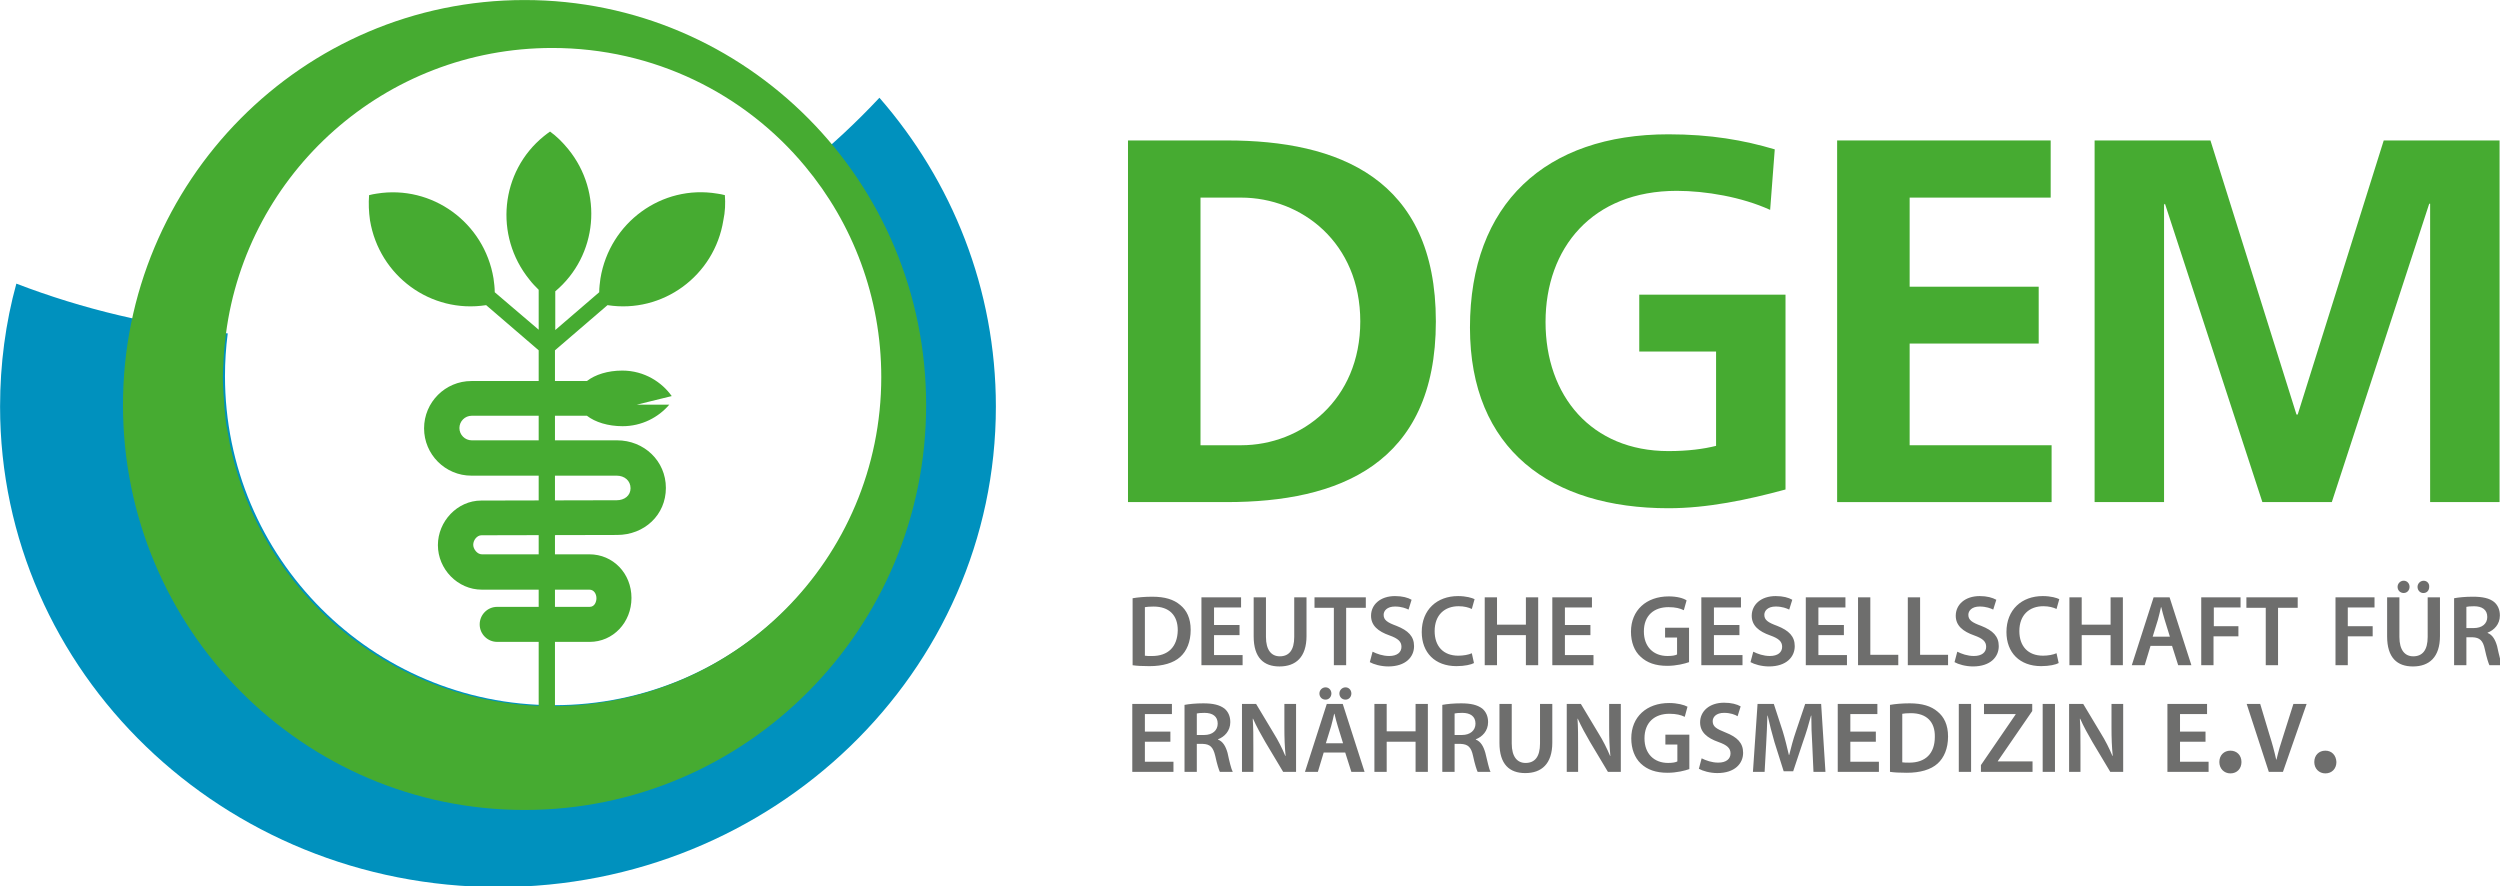
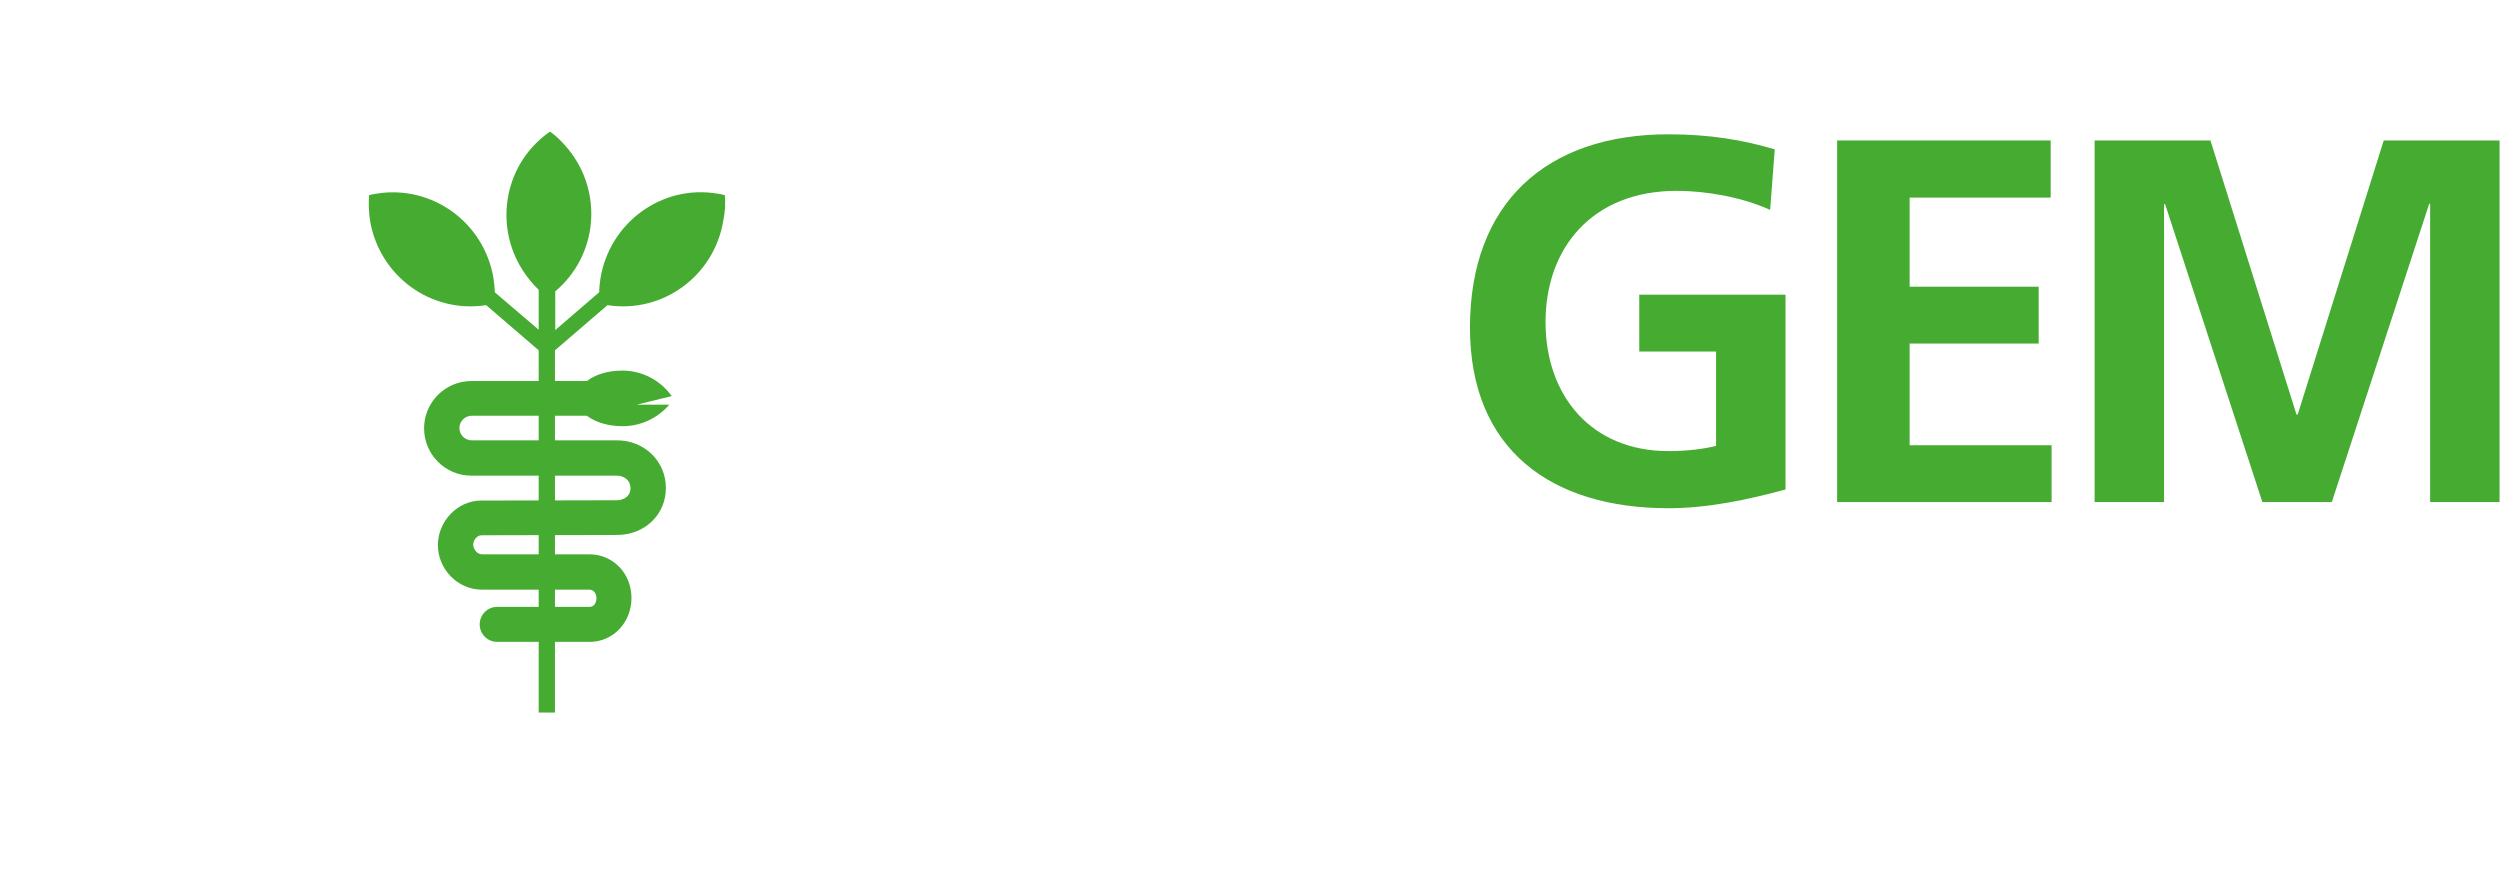
<svg xmlns="http://www.w3.org/2000/svg" xmlns:xlink="http://www.w3.org/1999/xlink" width="197.72" height="70.092" version="1.1" viewBox="0 0 197.72 70.092" xml:space="preserve">
  <title>Logo der Deutschen Gesellschaft für Ernährungsmedizin e. V.</title>
  <style type="text/css">
	.st0{clip-path:url(#a);fill:#0091BE;}
	.st1{clip-path:url(#a);fill:#46AB31;}
	.st2{fill:#46AB31;}
	.st3{clip-path:url(#b);fill:#46AB31;}
	.st4{clip-path:url(#b);fill:#6E6E6D;}
	.st5{fill:#0091BE;}
</style>
  <g transform="matrix(.243 0 0 .243 -6.191 -3.253)">
    <defs>
      <rect id="d" x="25.4" y="13.4" width="814.5" height="288.9" />
    </defs>
    <clipPath id="a">
      <use width="2338.6" height="321.2" xlink:href="#d" />
    </clipPath>
-     <path class="st0" d="m311.7 45.2c-7.3 7.8-15.2 15.2-23.6 22 15.5 18.6 24.8 42.6 24.8 68.6 0 59.1-47.9 107.1-107.1 107.1s-107.1-48-107.1-107.1c0-4.7 0.3-9.3 0.9-13.9-24.2-2.4-47.2-7.9-68.8-16.2-3.5 12.7-5.3 26.2-5.3 40 0 86.4 72.5 156.4 162.1 156.4 89.5 0 162-70 162-156.4 0-38.2-14.2-73.3-37.9-100.5" clip-path="url(#a)" fill="#0091be" />
    <g fill="#46ab31">
      <path class="st1" d="m228 134c-4.7 0-8.8 1.3-11.5 3.4h-37.6c-8.5 0-15.4 6.9-15.4 15.4s6.9 15.4 15.4 15.4h47.3c2.5 0 4.5 1.6 4.5 4.1 0 2.4-2 3.9-4.5 3.9l-44.1 0.1c-7.8 0-14.1 6.8-14.1 14.5 0 7.8 6.4 14.5 14.3 14.5h35c1.5 0 2.3 1.4 2.3 2.8 0 1-0.5 2.8-2.2 2.8h-30.1c-3.2 0-5.7 2.6-5.7 5.7 0 3.2 2.6 5.7 5.7 5.7h30.1c7.6 0 13.6-6.3 13.6-14.3s-6-14.2-13.7-14.2h-35c-1.5 0-2.8-1.7-2.8-3.1 0-1.5 1.2-3.1 2.7-3.1l44.1-0.1c8.9 0 15.9-6.5 15.9-15.3s-7.1-15.5-15.9-15.5h-47.3c-2.2 0-4-1.8-4-4s1.8-4 4-4h37.5c2.7 2.1 6.9 3.4 11.6 3.4 6.3 0 11.7-2.9 15.2-7h-10.6l11.4-2.8c-3.1-4.4-8.8-8.3-16.1-8.3" clip-path="url(#a)" />
      <path class="st1" d="m261.4 76.9c-0.8-0.2-1.6-0.4-2.5-0.5-18-3-35 9.4-38 27.6-0.2 1.5-0.4 3-0.4 4.5l-14.3 12.3v-12.6c13.8-11.6 15.7-32.2 4.2-46.3-1.8-2.2-3.7-4.1-5.9-5.7-0.7 0.5-1.4 1-2 1.5-14.2 11.5-16.3 32.4-4.7 46.7 0.9 1.2 2 2.3 3 3.3v13l-14.3-12.2c0-1.5-0.2-3-0.4-4.5-3-18.2-20-30.5-38-27.6-0.8 0.1-1.7 0.3-2.5 0.5-0.2 2.7-0.1 5.4 0.3 8.2 3 18.1 19.8 30.4 37.8 27.6l17.1 14.7v117.9h5.3v-117.9l17.1-14.7c17.9 2.8 34.8-9.5 37.7-27.6 0.6-2.8 0.7-5.5 0.5-8.2" clip-path="url(#a)" />
-       <path class="st1" d="m416.2 77.7h13.2c19.7 0 38.8 14.7 38.8 40.3s-19.1 40.3-38.8 40.3h-13.2zm-23.6 99.1h32.2c36.1 0 68-12.1 68-58.8s-31.9-58.9-68-58.9h-32.2z" clip-path="url(#a)" />
      <path class="st1" d="m603.1 62c-10.1-3-20.9-4.9-34.6-4.9-40 0-64.6 22.6-64.6 62.9 0 39.8 26.5 58.8 64.6 58.8 12.6 0 25.6-2.7 38.1-6.1v-63.4h-47.6v18.5h25v30.7c-4 1-9.1 1.7-15.5 1.7-25.1 0-40-18-40-42 0-24.1 15.2-42.7 42.7-42.7 9.4 0 21.2 2 30.4 6.2z" clip-path="url(#a)" />
    </g>
    <polygon class="st2" points="692.9 59.1 623.4 59.1 623.4 176.8 693.2 176.8 693.2 158.3 647 158.3 647 125.2 689 125.2 689 106.7 647 106.7 647 77.7 692.9 77.7" fill="#46ab31" />
    <polygon class="st2" points="839 59.1 801.3 59.1 773.3 148.3 772.9 148.3 744.9 59.1 707.2 59.1 707.2 176.8 729.8 176.8 729.8 80 730.1 79.7 761.8 176.8 784.4 176.8 816.1 79.7 816.4 79.7 816.4 176.8 839 176.8" fill="#46ab31" />
    <defs>
-       <rect id="c" x="25.4" y="13.4" width="814.5" height="288.9" />
-     </defs>
+       </defs>
    <clipPath id="b">
      <use width="2338.6" height="321.2" xlink:href="#c" />
    </clipPath>
    <path class="st3" d="m205.2 243.2c-49.7 0-91.5-33.8-103.6-79.7-0.2-0.7-0.3-1.4-0.5-2-0.2-0.8-0.4-1.7-0.6-2.6-0.2-0.7-0.3-1.4-0.4-2.1-0.2-1.1-0.4-2.1-0.6-3.2-0.1-0.4-0.1-0.9-0.3-1.4-0.2-1.5-0.4-3-0.5-4.6-0.1-0.6-0.1-1.1-0.2-1.6 0-1.2-0.1-2.3-0.2-3.5-0.1-0.5-0.1-1-0.1-1.5-0.1-1.6-0.2-3.2-0.2-4.9 0-1.5 0.1-3.1 0.2-4.6 0-0.7 0-1.4 0.1-2 0-0.6 0.1-1.2 0.1-1.8 0.2-1.8 0.4-3.7 0.6-5.6 6.8-52.5 51.7-93.1 106.2-93.1 33.1 0 62.7 14.9 82.3 38.5 15.5 18.6 24.8 42.6 24.8 68.6 0 59.2-47.9 107.1-107.1 107.1m-9 33.8c72.2 0 130.7-59 130.7-131.8s-58.5-131.8-130.7-131.8-130.7 59-130.7 131.8 58.5 131.8 130.7 131.8" clip-path="url(#b)" fill="#46ab31" />
-     <path class="st4" d="m814.3 202.4c-1.1 0-2 0.9-2 2s0.8 2 1.9 2c1.2 0 1.9-0.9 1.9-2 0.1-1.1-0.7-2-1.8-2m13.9 15.5v-7c0.4-0.1 1.2-0.2 2.5-0.2 2.6 0 4.3 1.1 4.3 3.5 0 2.2-1.7 3.6-4.4 3.6h-2.4zm-427.8 9c-0.9 0-1.8 0-2.3-0.1v-15.8c0.6-0.1 1.5-0.2 2.8-0.2 5.1 0 7.9 2.8 7.9 7.7-0.1 5.5-3.2 8.4-8.4 8.4m325.7-6.3 1.7-5.5c0.4-1.3 0.7-2.9 1-4.1h0.1c0.3 1.3 0.7 2.8 1.1 4.1l1.7 5.5zm-227.2 32v-7c0.4-0.1 1.2-0.2 2.5-0.2 2.6 0 4.3 1.1 4.3 3.5 0 2.2-1.7 3.7-4.4 3.7zm-83.9 0v-7c0.4-0.1 1.2-0.2 2.5-0.2 2.6 0 4.3 1.1 4.3 3.5 0 2.2-1.7 3.7-4.4 3.7zm231.9 9c-0.9 0-1.8 0-2.3-0.1v-15.8c0.6-0.1 1.5-0.2 2.8-0.2 5.1 0 7.9 2.8 7.8 7.7 0 5.5-3.1 8.4-8.3 8.4m-189.9-6.3 1.7-5.5c0.4-1.3 0.7-2.9 1-4.1h0.1c0.3 1.3 0.7 2.8 1.1 4.1l1.7 5.5zm294.4 2.4c-2.1 0-3.6 1.5-3.6 3.7 0 2.1 1.5 3.7 3.6 3.7 2.2 0 3.6-1.6 3.6-3.7 0-2.2-1.5-3.7-3.6-3.7m30.9 0c-2.1 0-3.6 1.5-3.6 3.7 0 2.1 1.5 3.7 3.6 3.7 2.2 0 3.6-1.6 3.6-3.7-0.1-2.2-1.5-3.7-3.6-3.7m-375.4-15.2h-12.9v22.1h13.4v-3.3h-9.3v-6.5h8.3v-3.3h-8.3v-5.7h8.8zm40.3 0h-3.7v7.7c0 3.4 0.1 6.2 0.4 9.2h-0.1c-1-2.4-2.3-5-3.8-7.4l-5.7-9.5h-4.6v22.1h3.7v-7.9c0-3.6 0-6.6-0.2-9.4h0.1c1.1 2.5 2.6 5.2 4 7.6l5.8 9.7h4.2v-22.1zm15.3 0h-5.2l-7.1 22.1h4.2l1.9-6.3h7l2 6.3h4.3zm27.7 0h-4v8.9h-9.4v-8.9h-4v22.1h4v-9.8h9.4v9.8h4zm40.5 0h-4v12.9c0 4.3-1.7 6.3-4.7 6.3-2.7 0-4.5-2-4.5-6.3v-12.9h-4v12.7c0 7 3.3 9.8 8.4 9.8 5.3 0 8.8-3 8.8-9.9zm22.2 0h-3.7v7.7c0 3.4 0.1 6.2 0.4 9.2h-0.1c-1-2.4-2.3-5-3.8-7.4l-5.7-9.5h-4.6v22.1h3.7v-7.9c0-3.6 0-6.6-0.2-9.4h0.1c1.1 2.5 2.6 5.2 4 7.6l5.8 9.7h4.2v-22.1zm65.3 0h-5.2l-3 8.9c-0.9 2.6-1.6 5.3-2.2 7.7h-0.1c-0.6-2.5-1.2-5.1-2-7.7l-2.9-8.9h-5.3l-1.5 22.1h3.8l0.5-8.9c0.2-3 0.3-6.5 0.4-9.4h0.1c0.6 2.8 1.4 5.8 2.2 8.6l3 9.5h3.1l3.2-9.6c1-2.8 1.9-5.8 2.6-8.5h0.1c0 3 0.1 6.4 0.3 9.3l0.4 9h3.9zm18.3 0h-12.9v22.1h13.4v-3.3h-9.3v-6.5h8.3v-3.3h-8.3v-5.7h8.8zm30.5 0h-4v22.1h4zm19.8 0h-15.6v3.3h10.3v0.1l-11.3 16.5v2.2h16.8v-3.4h-11.3v-0.1l11.2-16.3v-2.3zm7.5 0h-4v22.1h4zm22.2 0h-3.8v7.7c0 3.4 0.1 6.2 0.4 9.2h-0.1c-1-2.4-2.3-5-3.8-7.4l-5.7-9.5h-4.6v22.1h3.7v-7.9c0-3.6 0-6.6-0.2-9.4h0.1c1.1 2.5 2.6 5.2 4 7.6l5.8 9.7h4.2zm27.3 0h-12.9v22.1h13.4v-3.3h-9.3v-6.5h8.3v-3.3h-8.3v-5.7h8.8zm32.4 0h-4.3l-3.2 10.1c-0.9 2.7-1.7 5.4-2.3 8h-0.1c-0.6-2.7-1.3-5.3-2.2-8.1l-3-10h-4.4l7.2 22.1h4.6zm-359.1-0.2c-2.3 0-4.6 0.2-6.1 0.5v21.8h4v-9.1h2c2.3 0.1 3.3 1 4 3.9 0.6 2.8 1.2 4.6 1.5 5.2h4.2c-0.5-0.9-1.1-3.4-1.7-6.2-0.6-2.1-1.5-3.7-3.1-4.3v-0.1c2.1-0.8 4-2.7 4-5.6 0-1.9-0.7-3.4-1.9-4.4-1.6-1.2-3.7-1.7-6.9-1.7m83.9 0c-2.3 0-4.6 0.2-6.1 0.5v21.8h4v-9.1h2c2.3 0.1 3.4 1 4 3.9 0.6 2.8 1.2 4.6 1.5 5.2h4.2c-0.5-0.9-1-3.4-1.7-6.2-0.6-2.1-1.5-3.7-3.1-4.3v-0.1c2.1-0.8 4-2.7 4-5.6 0-1.9-0.7-3.4-1.9-4.4-1.6-1.2-3.7-1.7-6.9-1.7m146 0c-2.4 0-4.7 0.2-6.4 0.5v21.8c1.3 0.2 3.1 0.3 5.5 0.3 4.3 0 7.8-1 10-3 2.1-1.9 3.4-4.9 3.4-8.8 0-3.8-1.3-6.4-3.4-8.1-2.1-1.8-5-2.7-9.1-2.7m-78.3-0.1c-7.3 0-12.3 4.5-12.3 11.5 0 3.4 1.1 6.3 3.1 8.2 2.1 2 4.9 3 8.7 3 3 0 5.7-0.7 7.1-1.2v-11.2h-7.8v3.2h3.9v5.5c-0.5 0.3-1.6 0.5-3 0.5-4.6 0-7.7-3-7.7-8 0-5.2 3.3-8 8.1-8 2.3 0 3.8 0.4 5 1l0.9-3.3c-1.1-0.6-3.3-1.2-6-1.2m17.9-0.1c-4.8 0-7.8 2.8-7.8 6.4 0 3.2 2.3 5.1 6 6.4 2.8 1 3.9 2 3.9 3.7 0 1.8-1.4 3-4 3-2.1 0-4-0.7-5.4-1.4l-0.9 3.4c1.2 0.7 3.6 1.4 6 1.4 5.7 0 8.4-3.1 8.4-6.6 0-3.2-1.9-5.1-5.7-6.6-3-1.2-4.2-1.9-4.2-3.7 0-1.3 1.1-2.7 3.7-2.7 2.1 0 3.6 0.6 4.4 1.1l1-3.2c-1.2-0.7-3-1.2-5.4-1.2m-129.7-5c-1.1 0-2 0.9-2 2s0.8 2 2 2c1.1 0 1.9-0.9 1.9-2s-0.8-2-1.9-2m6.5 0c-1.1 0-2 0.9-2 2s0.8 2 2 2c1.1 0 1.9-0.9 1.9-2s-0.8-2-1.9-2m-34-29.3h-12.9v22.1h13.4v-3.3h-9.3v-6.5h8.3v-3.3h-8.3v-5.7h8.8zm21.3 0h-4v12.9c0 4.3-1.7 6.3-4.7 6.3-2.7 0-4.5-2-4.5-6.3v-12.9h-4v12.7c0 7 3.3 9.8 8.4 9.8 5.3 0 8.8-3 8.8-9.9zm19.3 0h-16.7v3.4h6.3v18.7h4v-18.7h6.4zm56.1 0h-4v8.9h-9.4v-8.9h-4v22.1h4v-9.8h9.4v9.8h4zm17.5 0h-12.9v22.1h13.4v-3.3h-9.3v-6.5h8.3v-3.3h-8.3v-5.7h8.8zm48.5 0h-12.9v22.1h13.4v-3.3h-9.3v-6.5h8.3v-3.3h-8.3v-5.7h8.8zm34 0h-12.9v22.1h13.4v-3.3h-9.3v-6.5h8.3v-3.3h-8.3v-5.7h8.8zm8.1 0h-4v22.1h13.1v-3.4h-9.1zm16.2 0h-4v22.1h13.1v-3.4h-9.1zm66 0h-4v8.9h-9.4v-8.9h-4v22.1h4v-9.8h9.4v9.8h4zm15.2 0h-5.2l-7.1 22.1h4.2l1.9-6.3h7l2 6.3h4.3zm23.1 0h-12.8v22.1h4v-9.4h8.1v-3.3h-8v-6.1h8.7zm18.6 0h-16.7v3.4h6.3v18.7h4v-18.7h6.4zm25.1 0h-12.8v22.1h4v-9.4h8.1v-3.3h-8.1v-6.1h8.7v-3.3zm21.2 0h-4v12.9c0 4.3-1.7 6.3-4.7 6.3-2.7 0-4.5-2-4.5-6.3v-12.9h-4v12.7c0 7 3.3 9.8 8.4 9.8 5.3 0 8.8-3 8.8-9.9zm-419.1-0.2c-2.4 0-4.7 0.2-6.4 0.5v21.8c1.3 0.2 3.1 0.3 5.5 0.3 4.3 0 7.8-1 10-3 2.1-1.9 3.4-4.9 3.4-8.8 0-3.8-1.3-6.4-3.4-8.1-2.1-1.8-5-2.7-9.1-2.7m429.8 0c-2.3 0-4.6 0.2-6.1 0.5v21.8h4v-9.1h2c2.3 0.1 3.4 1 4 3.9 0.6 2.8 1.2 4.6 1.5 5.2h4.2c-0.5-0.9-1.1-3.4-1.7-6.2-0.6-2.1-1.5-3.7-3.1-4.3v-0.1c2.1-0.8 4-2.7 4-5.6 0-1.9-0.7-3.4-1.9-4.4-1.5-1.2-3.7-1.7-6.9-1.7m-261.7-0.1c-7.3 0-12.3 4.5-12.3 11.5 0 3.4 1.1 6.3 3.1 8.1 2.1 2 4.9 3 8.7 3 3 0 5.7-0.7 7.1-1.2v-11.2h-7.8v3.2h3.9v5.5c-0.5 0.3-1.6 0.5-3.1 0.5-4.6 0-7.7-3-7.7-8 0-5.2 3.3-7.9 8-7.9 2.3 0 3.8 0.4 5 1l0.9-3.2c-1-0.7-3.1-1.3-5.8-1.3m-89.1-0.1c-4.8 0-7.8 2.8-7.8 6.4 0 3.2 2.3 5.1 6 6.4 2.8 1 3.9 2 3.9 3.7 0 1.8-1.4 3-4 3-2.1 0-4-0.7-5.4-1.4l-0.9 3.4c1.2 0.7 3.6 1.4 6 1.4 5.7 0 8.4-3.1 8.4-6.6 0-3.2-1.9-5.1-5.7-6.6-3-1.1-4.2-1.9-4.2-3.6 0-1.3 1.1-2.7 3.7-2.7 2.1 0 3.6 0.6 4.4 1l1-3.2c-1.2-0.7-3-1.2-5.4-1.2m20.5 0c-6.8 0-11.8 4.4-11.8 11.7 0 6.7 4.3 11.1 11.3 11.1 2.7 0 4.8-0.5 5.7-1l-0.7-3.2c-1 0.5-2.8 0.8-4.4 0.8-4.9 0-7.7-3.1-7.7-8 0-5.3 3.3-8.1 7.8-8.1 1.8 0 3.3 0.4 4.3 0.9l0.9-3.2c-0.8-0.4-2.7-1-5.4-1m103.4 0c-4.8 0-7.8 2.8-7.8 6.4 0 3.2 2.3 5.1 6 6.4 2.8 1 3.9 2 3.9 3.7 0 1.8-1.4 3-4 3-2.1 0-4-0.7-5.4-1.4l-0.9 3.4c1.2 0.7 3.6 1.4 6 1.4 5.7 0 8.4-3.1 8.4-6.6 0-3.2-1.9-5.1-5.7-6.6-3-1.1-4.2-1.9-4.2-3.6 0-1.3 1.1-2.7 3.7-2.7 2.1 0 3.6 0.6 4.4 1l1-3.2c-1.2-0.7-3-1.2-5.4-1.2m66.4 0c-4.8 0-7.8 2.8-7.8 6.4 0 3.2 2.3 5.1 6 6.4 2.8 1 3.9 2 3.9 3.7 0 1.8-1.4 3-4 3-2.1 0-4-0.7-5.4-1.4l-0.9 3.4c1.2 0.7 3.6 1.4 6 1.4 5.7 0 8.4-3.1 8.4-6.6 0-3.2-1.9-5.1-5.7-6.6-3-1.1-4.2-1.9-4.2-3.6 0-1.3 1.1-2.7 3.7-2.7 2.1 0 3.6 0.6 4.4 1l1-3.2c-1.3-0.7-3-1.2-5.4-1.2m20.5 0c-6.8 0-11.8 4.4-11.8 11.7 0 6.7 4.3 11.1 11.3 11.1 2.7 0 4.8-0.5 5.7-1l-0.7-3.2c-1.1 0.5-2.8 0.8-4.4 0.8-4.9 0-7.7-3.1-7.7-8 0-5.3 3.3-8.1 7.8-8.1 1.8 0 3.3 0.4 4.3 0.9l0.9-3.2c-0.8-0.4-2.7-1-5.4-1m117.5-5c-1.1 0-2 0.9-2 2s0.8 2 2 2c1.1 0 1.9-0.9 1.9-2s-0.8-2-1.9-2" clip-path="url(#b)" fill="#6e6e6d" />
  </g>
</svg>